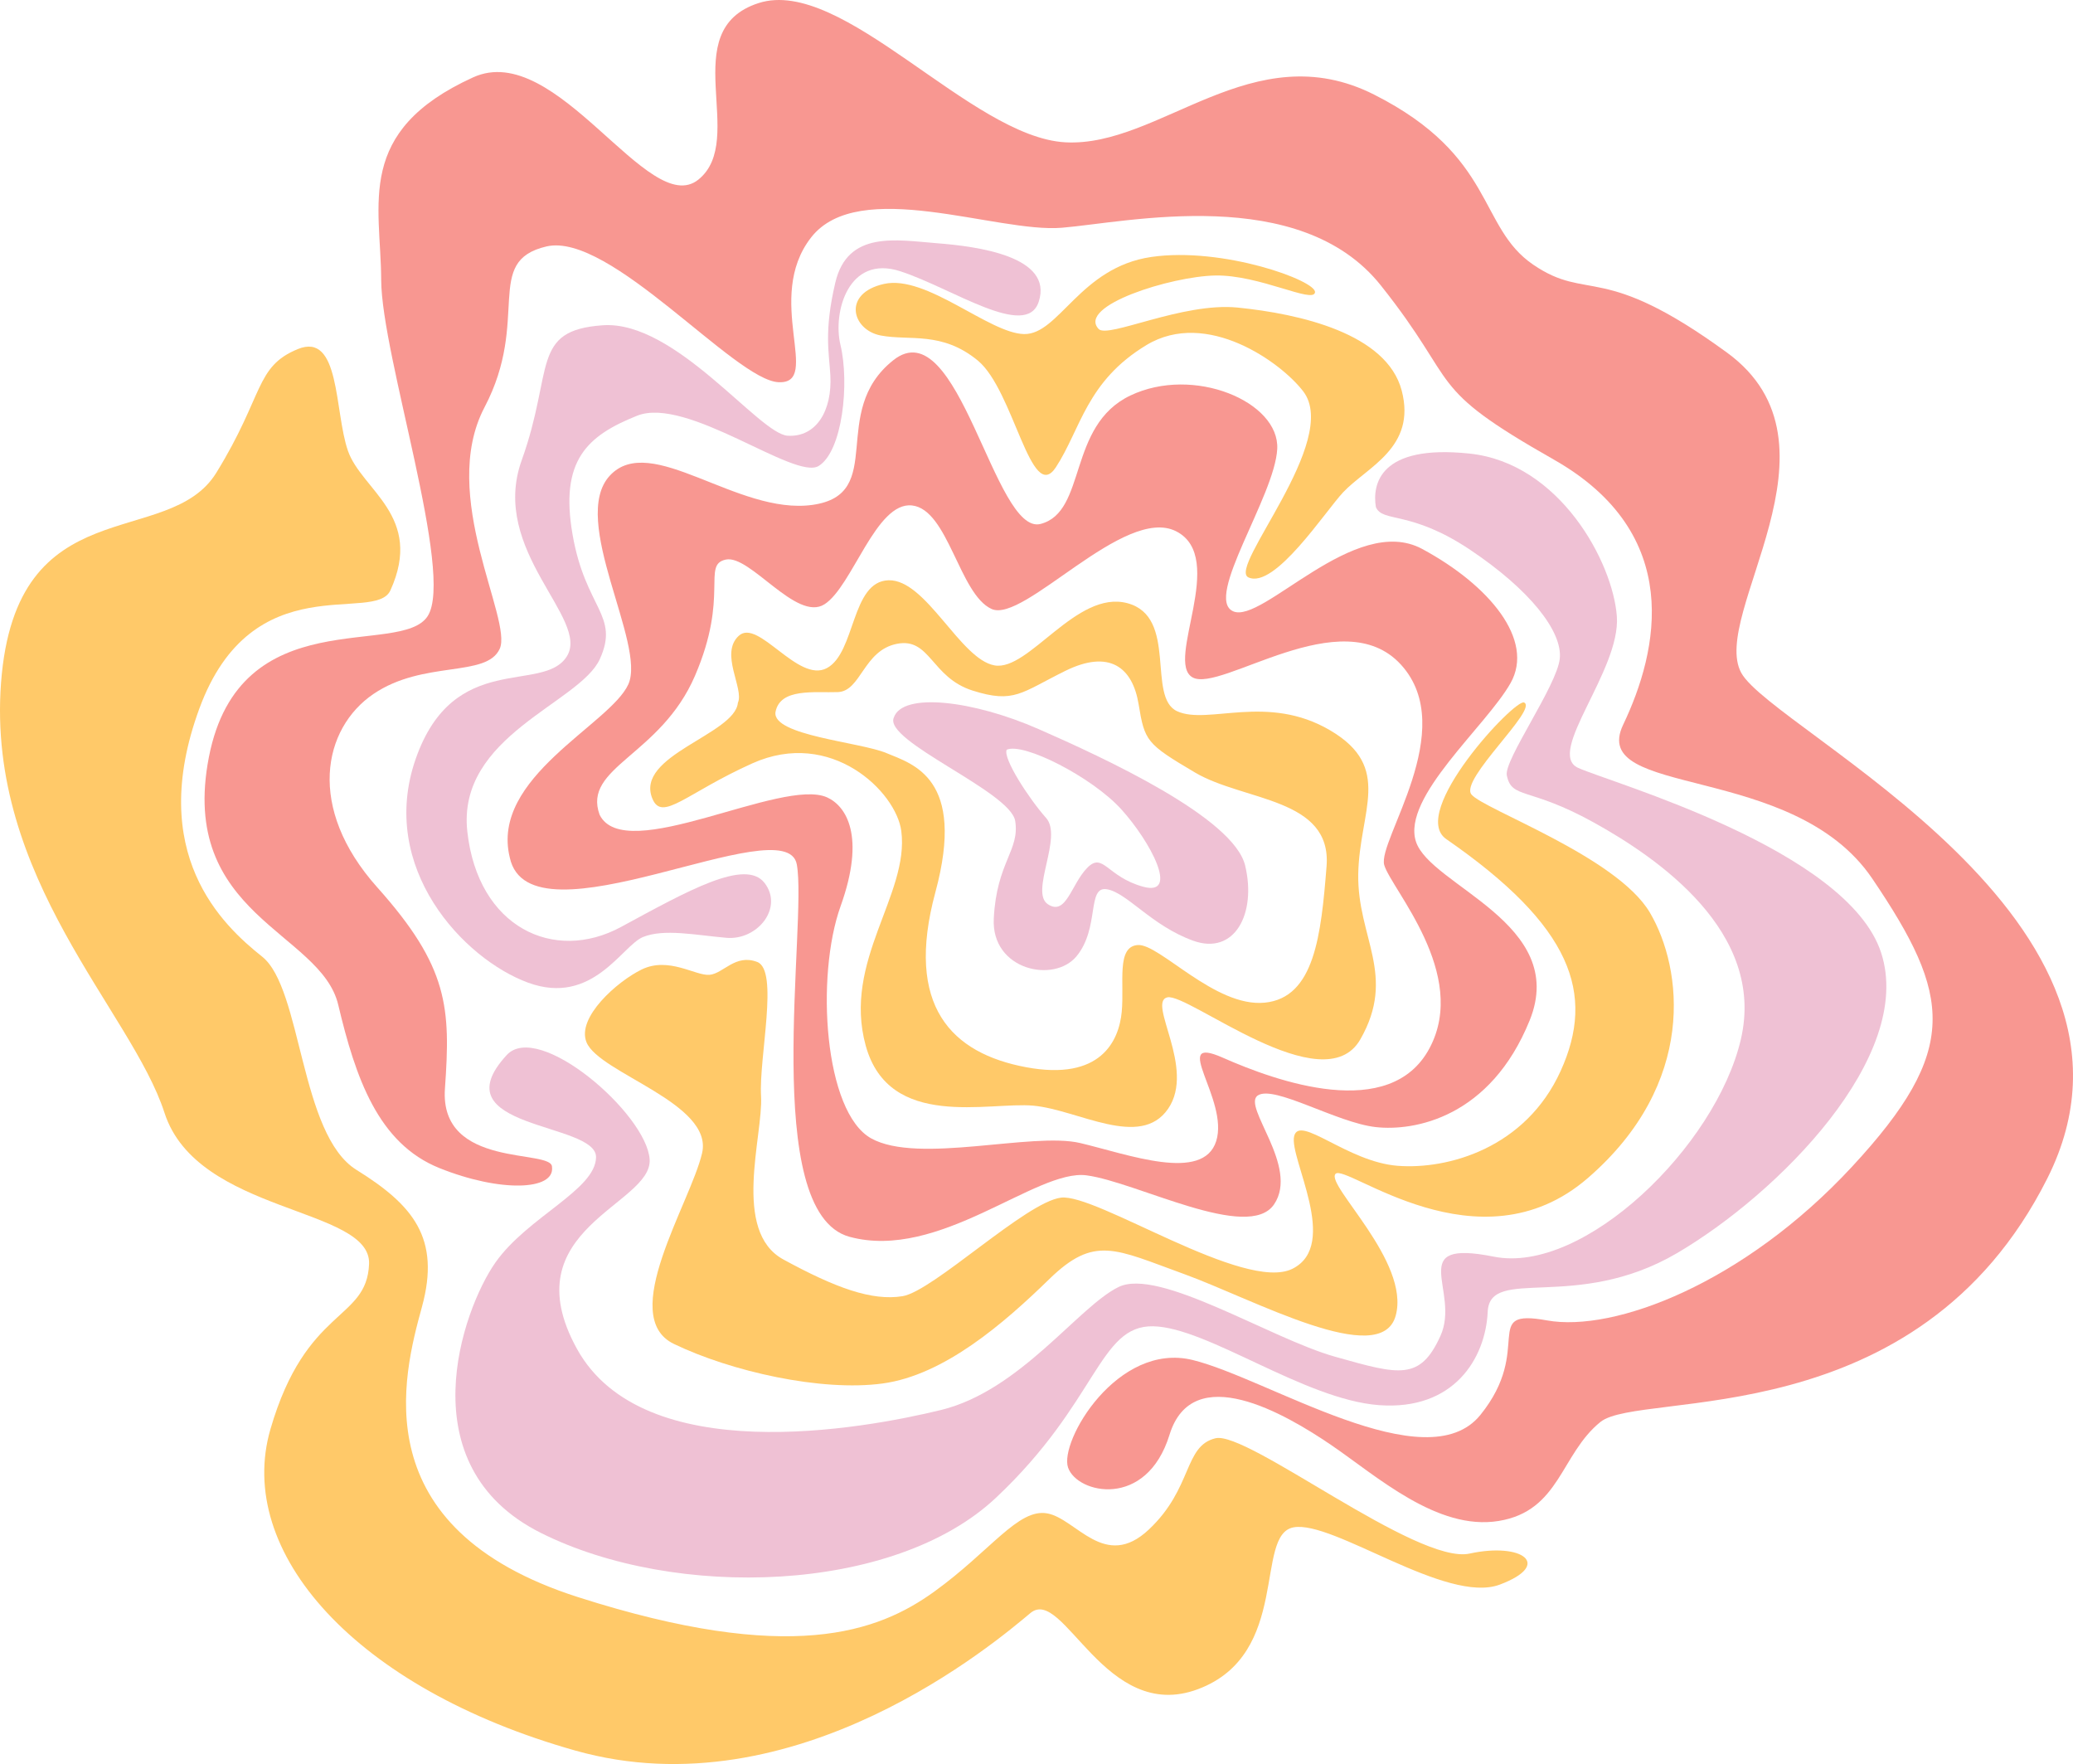
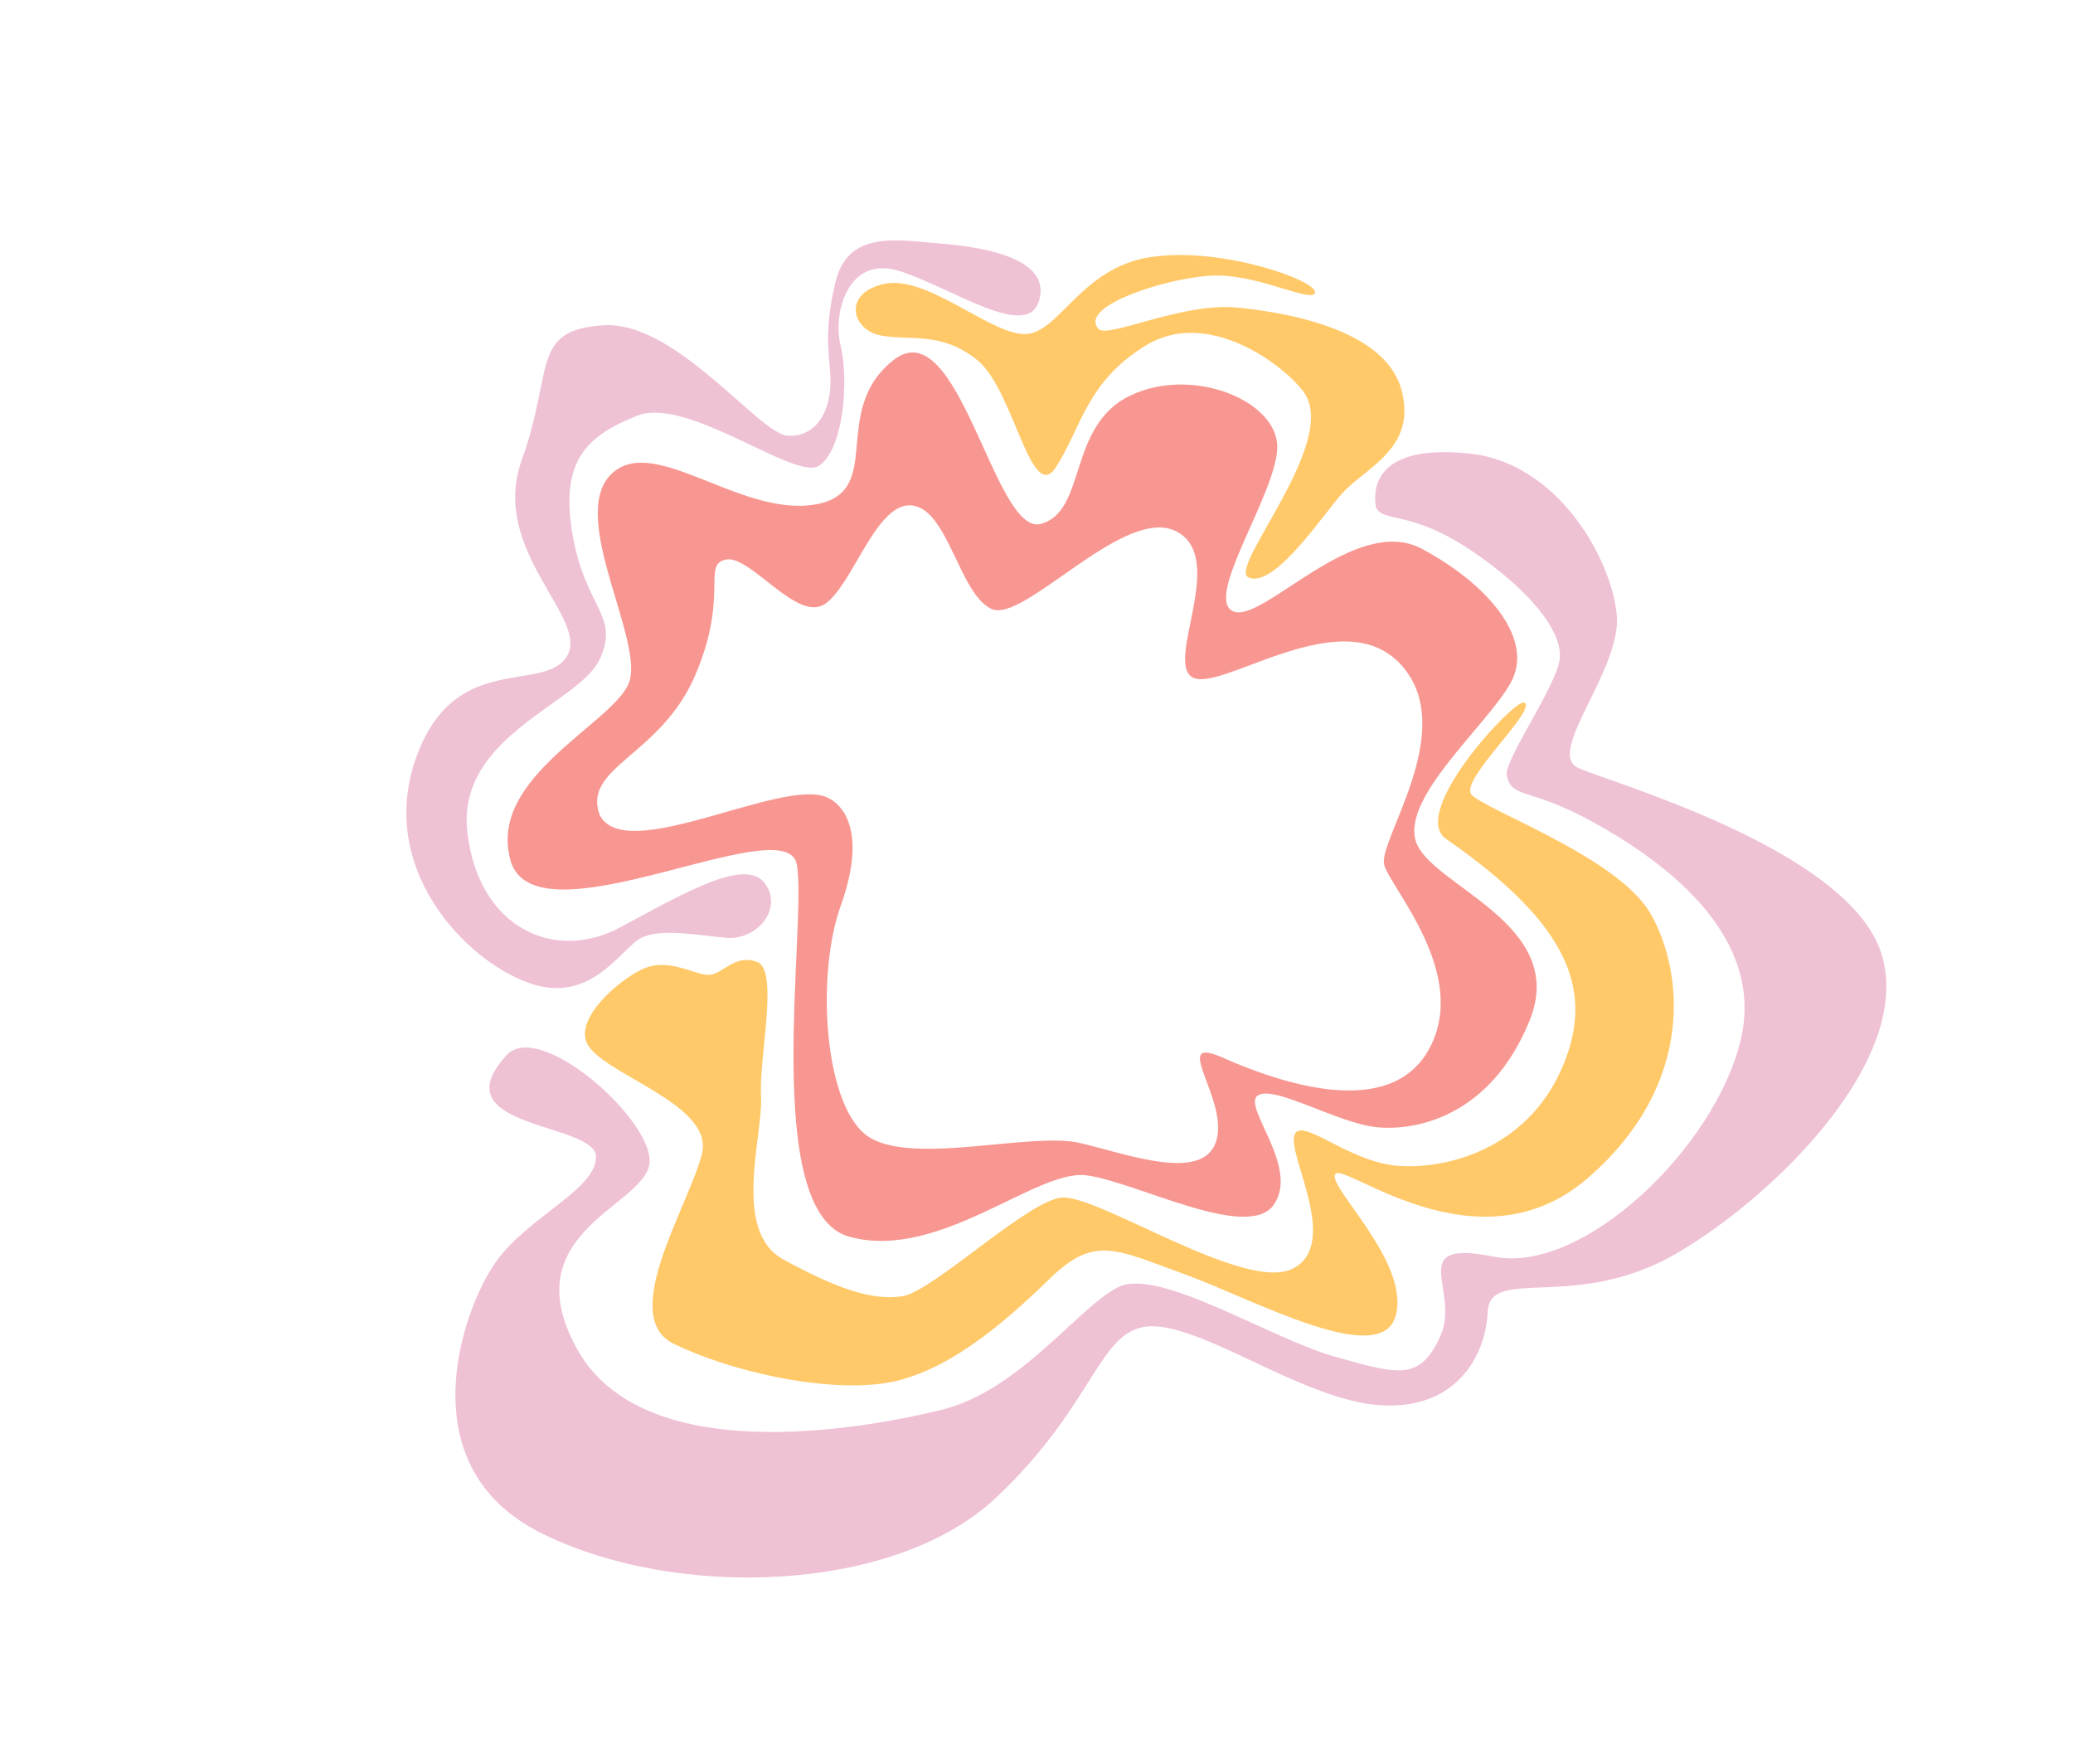
<svg xmlns="http://www.w3.org/2000/svg" viewBox="0 0 703.887 598.879" fill="none">
-   <path fill-rule="evenodd" clip-rule="evenodd" d="M303.504 243.591C306.463 234.939 330.384 237.734 352.733 247.553C375.082 257.371 418.878 277.568 422.792 293.853C426.706 310.138 419.23 324.478 405.087 319.349C390.945 314.219 382.753 303.089 375.867 301.899C368.981 300.707 373.475 314.999 365.554 324.623C357.862 333.971 336.551 329.324 337.436 311.862C338.408 292.638 346.287 288.799 344.717 278.735C343.147 268.674 299.864 251.612 303.504 243.591ZM380.749 274.773C370.855 263.838 347.507 251.952 341.817 254.529C340.483 257.469 349.429 271.201 355.203 277.69C360.979 284.179 349.591 302.871 355.8 306.978C362.009 311.085 363.699 300.247 369.143 294.655C374.585 289.066 375.837 297.695 388.203 301.047C400.568 304.401 390.64 285.712 380.749 274.773Z" fill="#EFC1D4" />
-   <path fill-rule="evenodd" clip-rule="evenodd" d="M250.552 238.585C252.737 233.772 244.254 221.863 250.865 215.835C257.476 209.807 270.961 232.047 280.757 226.821C290.556 221.595 288.968 197.338 301.719 196.998C314.467 196.658 326.035 223.831 337.693 225.897C349.351 227.963 365.521 200.158 382.801 204.776C400.083 209.393 389.29 236.736 399.733 241.476C410.179 246.215 430.286 235.351 451.69 247.965C473.094 260.578 461.553 275.333 461.191 296.77C460.831 318.206 474.349 331.112 461.896 352.866C449.44 374.617 403.258 336.896 396.351 338.598C389.445 340.3 406.092 362.684 396.619 376.442C387.148 390.197 366.109 376.782 350.924 375.372C335.738 373.962 301.904 383.758 293.96 355.005C286.019 326.252 308.835 303.721 306.036 282.14C304.304 268.797 282.195 247.14 255.421 259.171C233.035 269.229 224.873 279.095 221.543 271.201C215.32 256.449 249.519 249.4 250.552 238.585ZM284.492 234.963C276.608 235.255 264.83 233.456 263.308 241.793C262.295 249.716 291.983 251.902 300.942 255.646C309.9 259.388 328.11 264.092 317.619 302.871C307.126 341.65 323.138 357.605 348.449 362.319C373.76 367.036 379.946 353.401 380.884 343.507C381.819 333.616 378.982 321.366 386.328 320.831C393.677 320.296 412.536 342.072 429.443 340.398C446.353 338.72 448.565 317.476 450.433 294.143C452.302 270.811 422.352 272.051 405.795 262.28C389.237 252.509 388.675 251.612 386.615 239.07C384.556 226.528 376.689 220.379 361.709 227.768C346.732 235.157 344.375 238.924 330.257 234.452C316.139 229.98 315.879 216.321 304.518 218.581C293.158 220.841 292.373 234.671 284.492 234.963Z" fill="#FFC969" />
  <path fill-rule="evenodd" clip-rule="evenodd" d="M173.099 291.133C166.398 263.91 207.155 245.974 213.343 232.339C219.53 218.703 193.175 176.438 207.073 161.466C220.972 146.494 250.352 174.979 275.871 171.406C301.389 167.832 281.11 139.93 303.326 122.285C325.545 104.639 337.588 182.002 353.351 177.87C369.113 173.738 362.334 144.548 383.783 134.291C405.23 124.034 434.518 136.357 433.685 152.422C432.855 168.488 408.784 203.025 418.693 207.522C428.601 212.018 460.038 174.054 482.877 186.352C505.716 198.65 521.166 217.267 512.912 231.899C504.656 246.53 475.976 270.591 480.765 285.662C485.552 300.732 532.747 313.442 519.406 346.399C506.066 379.356 480.33 384.121 467.115 382.638C453.902 381.156 432.62 368.276 427.101 371.895C421.582 375.517 441.316 396.079 432.598 408.889C423.879 421.697 385.993 401.28 368.933 399.021C351.873 396.761 318.871 428.211 288.421 419.875C257.973 411.539 274.201 313.152 270.549 293.44C266.9 273.728 179.83 322.558 173.099 291.133ZM235.992 229.398C224.274 256.644 197.708 260.386 203.593 276.598C212.155 294.025 265.597 263.788 280.862 270.716C287.289 273.631 293.993 283.767 285.434 307.61C276.875 331.454 279.83 377.609 295.825 386.48C311.822 395.351 350.471 384.196 366.803 388.06C383.133 391.924 408.499 401.5 412.959 387.403C417.418 373.305 396.866 350.984 415.161 359.062C433.458 367.141 472.052 381.011 485.427 355.805C498.802 330.602 472.439 301.874 470.019 293.683C467.602 285.492 495.753 247.649 475.701 225.653C455.649 203.657 414.496 235.278 404.95 229.98C395.406 224.681 416.943 189.317 399.366 180.373C381.786 171.429 347.677 211.727 336.696 206.744C325.715 201.762 321.981 172.985 309.693 171.6C297.402 170.214 289.433 199.162 279.927 205.165C270.421 211.168 254.674 188.225 246.453 189.975C238.231 191.725 247.709 202.151 235.992 229.398Z" fill="#F89791" />
  <path d="M423.909 196.026C416.68 192.745 455.282 149.666 442.541 132.906C435.06 123.062 409.757 104.809 389.31 117.132C368.861 129.455 366.983 145.69 358.532 158.62C350.081 171.551 344.242 132.468 332.014 122.406C319.789 112.344 308.868 115.771 299.059 113.9C289.251 112.028 285.876 99.536 300.229 96.376C314.582 93.216 335.871 113.195 347.722 113.413C359.572 113.632 366.721 90.761 390.927 87.237C415.131 83.712 447.021 95.281 446.513 99.243C446.008 103.204 427.599 93.239 412.614 93.532C397.626 93.824 365.641 103.813 373.047 111.688C376.174 115.013 401.533 102.534 420.267 104.42C441.266 106.535 470.864 113.194 475.948 132.589C481.033 151.985 464.18 158.523 456.089 167.102C450.043 173.511 432.838 200.077 423.909 196.026Z" fill="#FFC969" />
  <path d="M352.696 102.452C348.459 115.361 323.443 97.883 305.723 92.099C288.001 86.314 282.737 106.099 285.364 117.036C288.496 130.063 286.091 153.153 277.995 158.184C269.899 163.215 233.27 134.341 216.294 141.147C199.318 147.952 190.034 156.314 194.421 181.518C198.809 206.721 210.466 208.787 203.672 223.759C196.878 238.732 155.065 249.742 158.683 282.335C162.301 314.927 188.156 326.982 210.843 314.709C233.528 302.434 253.102 291.326 259.608 299.759C266.115 308.195 257.199 319.301 246.638 318.379C236.078 317.454 225.466 315.219 218.341 318.111C211.215 321.003 201.216 341.613 179.333 333.619C157.449 325.623 128.236 294.633 141.158 257.616C154.08 220.6 184.392 235.644 192.454 222.86C200.516 210.075 166.082 187.035 177.139 156.265C188.195 125.495 180.052 112.126 204.722 110.425C229.392 108.724 257.714 147.368 267.472 147.927C277.228 148.487 282.61 139.322 281.947 127.414C281.525 119.807 279.727 112.525 283.634 95.939C287.821 78.172 304.396 81.502 318.121 82.571C331.844 83.641 357.76 87.019 352.696 102.452Z" fill="#EFC1D4" />
  <path d="M217.881 329.135C227.083 324.658 236.217 331.379 240.936 330.944C245.656 330.507 249.677 323.74 257.116 326.58C264.557 329.419 257.646 358.967 258.416 372.175C259.186 385.383 248.358 417.973 265.987 427.581C283.614 437.187 296.025 441.746 306.451 440.049C316.874 438.349 348.284 408.132 360.242 406.595C372.203 405.057 422.592 438.847 438.844 430.746C455.097 422.644 437.657 393.177 439.427 385.735C441.194 378.292 457.459 394.452 474.554 395.781C491.648 397.109 518.029 389.792 529.922 363.579C541.818 337.366 533.827 314.449 491.091 284.879C478.096 275.886 514.427 237.101 517.502 238.496C522.393 240.716 495.54 264.64 499.627 269.717C503.711 274.796 549.007 290.801 560.217 309.818C571.431 328.837 576.27 367.811 539.173 399.923C502.077 432.033 456.811 394.694 453.462 398.533C450.11 402.37 478.943 428.306 473.911 446.658C468.88 465.008 425.584 441.059 402.093 432.55C378.604 424.042 371.65 419.273 356.27 434.26C340.888 449.248 320.618 466.837 299.729 469.682C278.84 472.526 248.203 465.588 228.837 456.264C209.472 446.941 234.447 408.447 238.391 391.484C242.334 374.522 203.49 364.396 199.155 353.856C195.688 345.424 209.622 333.156 217.881 329.135Z" fill="#FFC969" />
  <path d="M467.175 172.133C469.437 177.541 478.893 173.069 499.205 186.667C519.516 200.266 530.585 214.396 529.622 223.604C528.662 232.812 510.583 258.078 511.638 263.238C513.305 271.384 519.039 267.022 540.913 279.09C562.787 291.158 599.609 316.377 591.115 352.823C582.619 389.27 537.696 432.723 507.213 426.626C476.728 420.532 496.053 438.222 489.096 453.55C482.197 468.752 475.184 466.77 453.729 460.713L453.2 460.563C431.331 454.392 393.509 430.263 379.834 436.917C366.159 443.569 346.422 472.117 319.546 478.675C292.673 485.232 218.426 498.687 195.907 457.931C173.389 417.173 221.636 409.062 220.585 393.584C219.535 378.107 182.868 346.464 172.066 358.172C148.719 383.476 202.452 380.864 202.386 392.827C202.325 403.955 179.019 413.149 168.147 428.724C157.07 444.593 138.067 497.585 183.641 520.409C229.216 543.233 303.494 541.04 338.118 508.533C372.745 476.026 373.087 449.928 391.539 450.265C409.992 450.6 442.829 475.146 468.25 477.036C493.668 478.928 504.419 461.146 505.149 445.356C505.879 429.568 535.086 445.561 569.426 425.437C603.763 405.312 650.15 358.632 638.75 323.485C627.347 288.341 546.969 265.73 535.856 260.688C524.743 255.644 550.334 227.601 549.002 209.264C547.669 190.928 529.652 157.233 499.005 153.989C468.355 150.745 465.933 164.476 467.175 172.133Z" fill="#EFC1D4" />
-   <path d="M187.438 396.224C187.634 389.882 149.126 397.054 151.081 369.546C153.036 342.035 152.294 328.305 128.102 301.254C103.91 274.203 109.719 247.219 126.782 235.617C143.845 224.016 165.191 230.155 169.68 220.263C174.169 210.371 148.784 168.222 164.514 138.284C180.245 108.346 163.953 88.702 185.544 83.668C207.135 78.635 249.459 129.113 264.377 129.759C279.298 130.404 259.238 101.336 275.421 80.605C291.603 59.875 338.403 79.15 360.547 77.321C382.691 75.491 441.329 62.275 468.882 96.922C496.435 131.568 483.227 130.848 527.578 156.018C571.93 181.189 563.169 220.851 551.149 246.026C539.128 271.201 608.742 258.428 635.715 298.264C662.686 338.101 665.635 356.415 628.871 396.071C592.105 435.73 548.079 452.387 525.278 448.268C502.479 444.146 521.039 457.611 502.679 480.345C484.317 503.082 430.481 467.937 404.95 461.708C379.421 455.482 359.595 489.346 362.664 498.24C365.734 507.133 389.277 512.46 397.114 487.084C404.95 461.708 436.37 479.923 451.935 490.531C467.502 501.137 488.009 519.759 508.858 516.362C529.707 512.962 529.857 493.726 543.418 482.752C556.978 471.779 651.075 487.779 695.176 400.046C739.279 312.312 602.113 248.221 591.25 228.435C580.384 208.65 629.119 150.883 586.423 119.721C543.725 88.558 539.396 102.667 520.599 89.852C501.802 77.036 507.866 52.998 466.63 32.142C425.392 11.286 393.904 50.043 361.762 48.315C329.619 46.588 286.119 -8.156 257.586 1.041C229.056 10.237 254.037 47.366 237.136 60.975C220.235 74.585 189.038 13.332 160.645 26.265C120.376 44.607 129.327 69.282 129.433 95.048C129.539 120.813 154.36 194.934 145.221 209.164C136.082 223.395 81.331 203.414 70.918 257.089C60.505 310.762 108.948 316.262 114.843 341.108C120.738 365.956 128.411 388.19 149.167 396.536C169.922 404.885 188.383 404.152 187.438 396.224Z" fill="#F89791" />
-   <path d="M132.567 200.413C127.326 211.965 85.684 191.456 67.669 240.612C49.653 289.768 75.445 314.002 89.007 324.77C102.569 335.538 101.796 385.223 121.044 397.171C140.291 409.122 149.669 420.342 143.27 443.691C136.872 467.04 123.013 518.779 196.27 542.215C268.307 565.259 298.115 554.141 317.256 540.323C336.396 526.508 345.732 511.985 355.608 513.79C365.481 515.595 375.117 533.362 390.095 519.264C405.075 505.164 401.908 490.866 412.736 488.279C423.564 485.692 481.155 531.319 499.01 527.428C516.864 523.538 527.343 531.175 509.243 537.966C491.146 544.757 452.687 516.054 439.234 518.522C425.779 520.989 438.462 561.57 406.797 573.455C375.132 585.338 361.099 538.251 349.874 547.624C338.65 556.998 270.224 615.421 195.378 594.317C120.532 573.21 79.721 526.83 91.833 485.179C103.946 443.526 124.528 448.583 125.318 429.116C126.108 409.647 66.991 412.286 55.843 377.762C44.695 343.24 -4.649 298.342 0.356 231.767C5.361 165.192 57.166 186.939 73.462 160.481C89.759 134.024 86.566 124.514 101.081 118.527C115.596 112.539 113.492 139.634 118.139 153.028C122.787 166.421 144.012 175.193 132.567 200.413Z" fill="#FFC969" />
</svg>